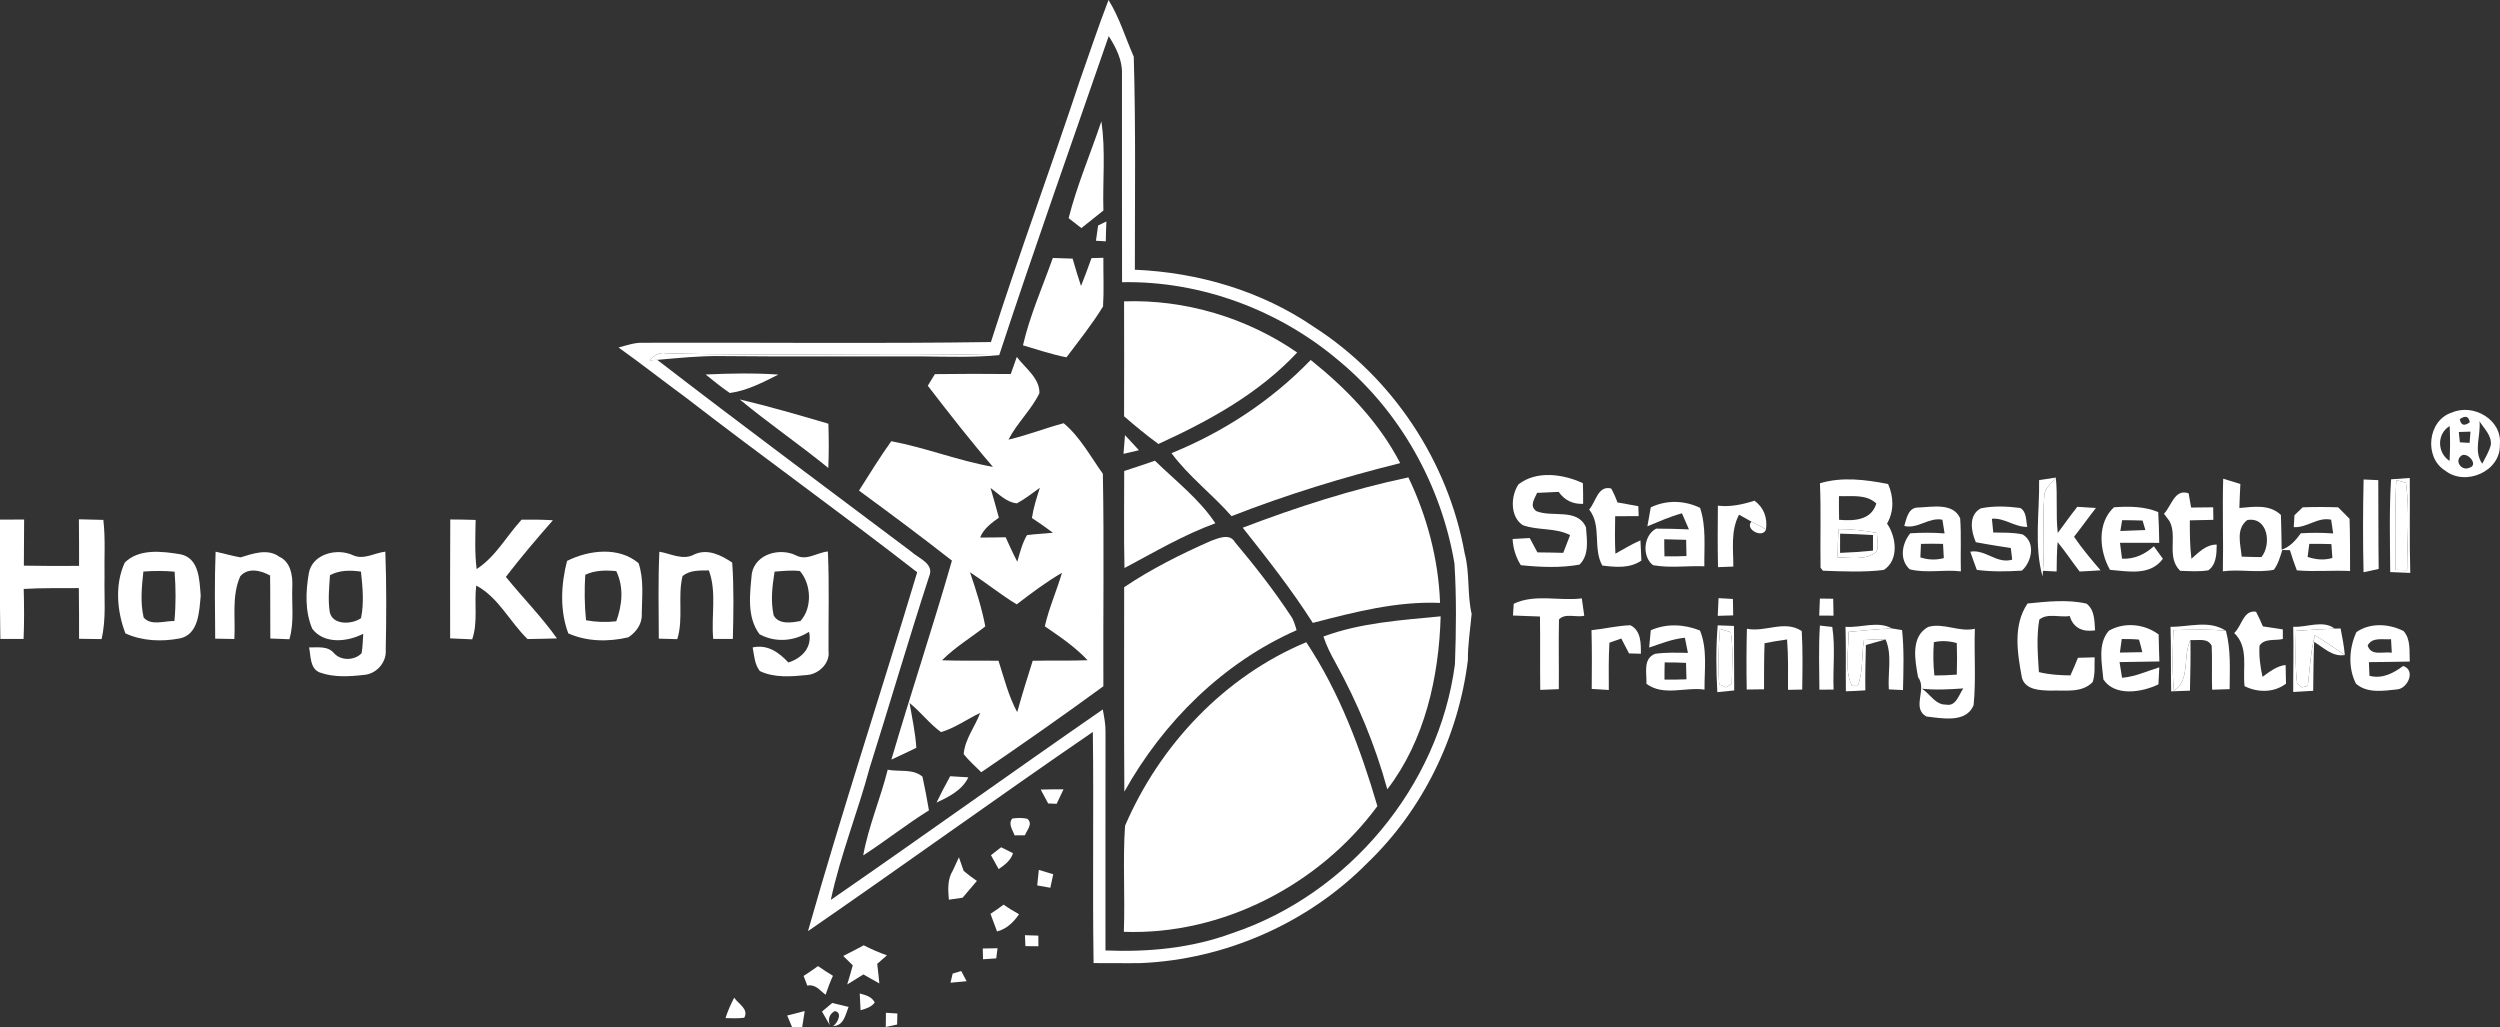
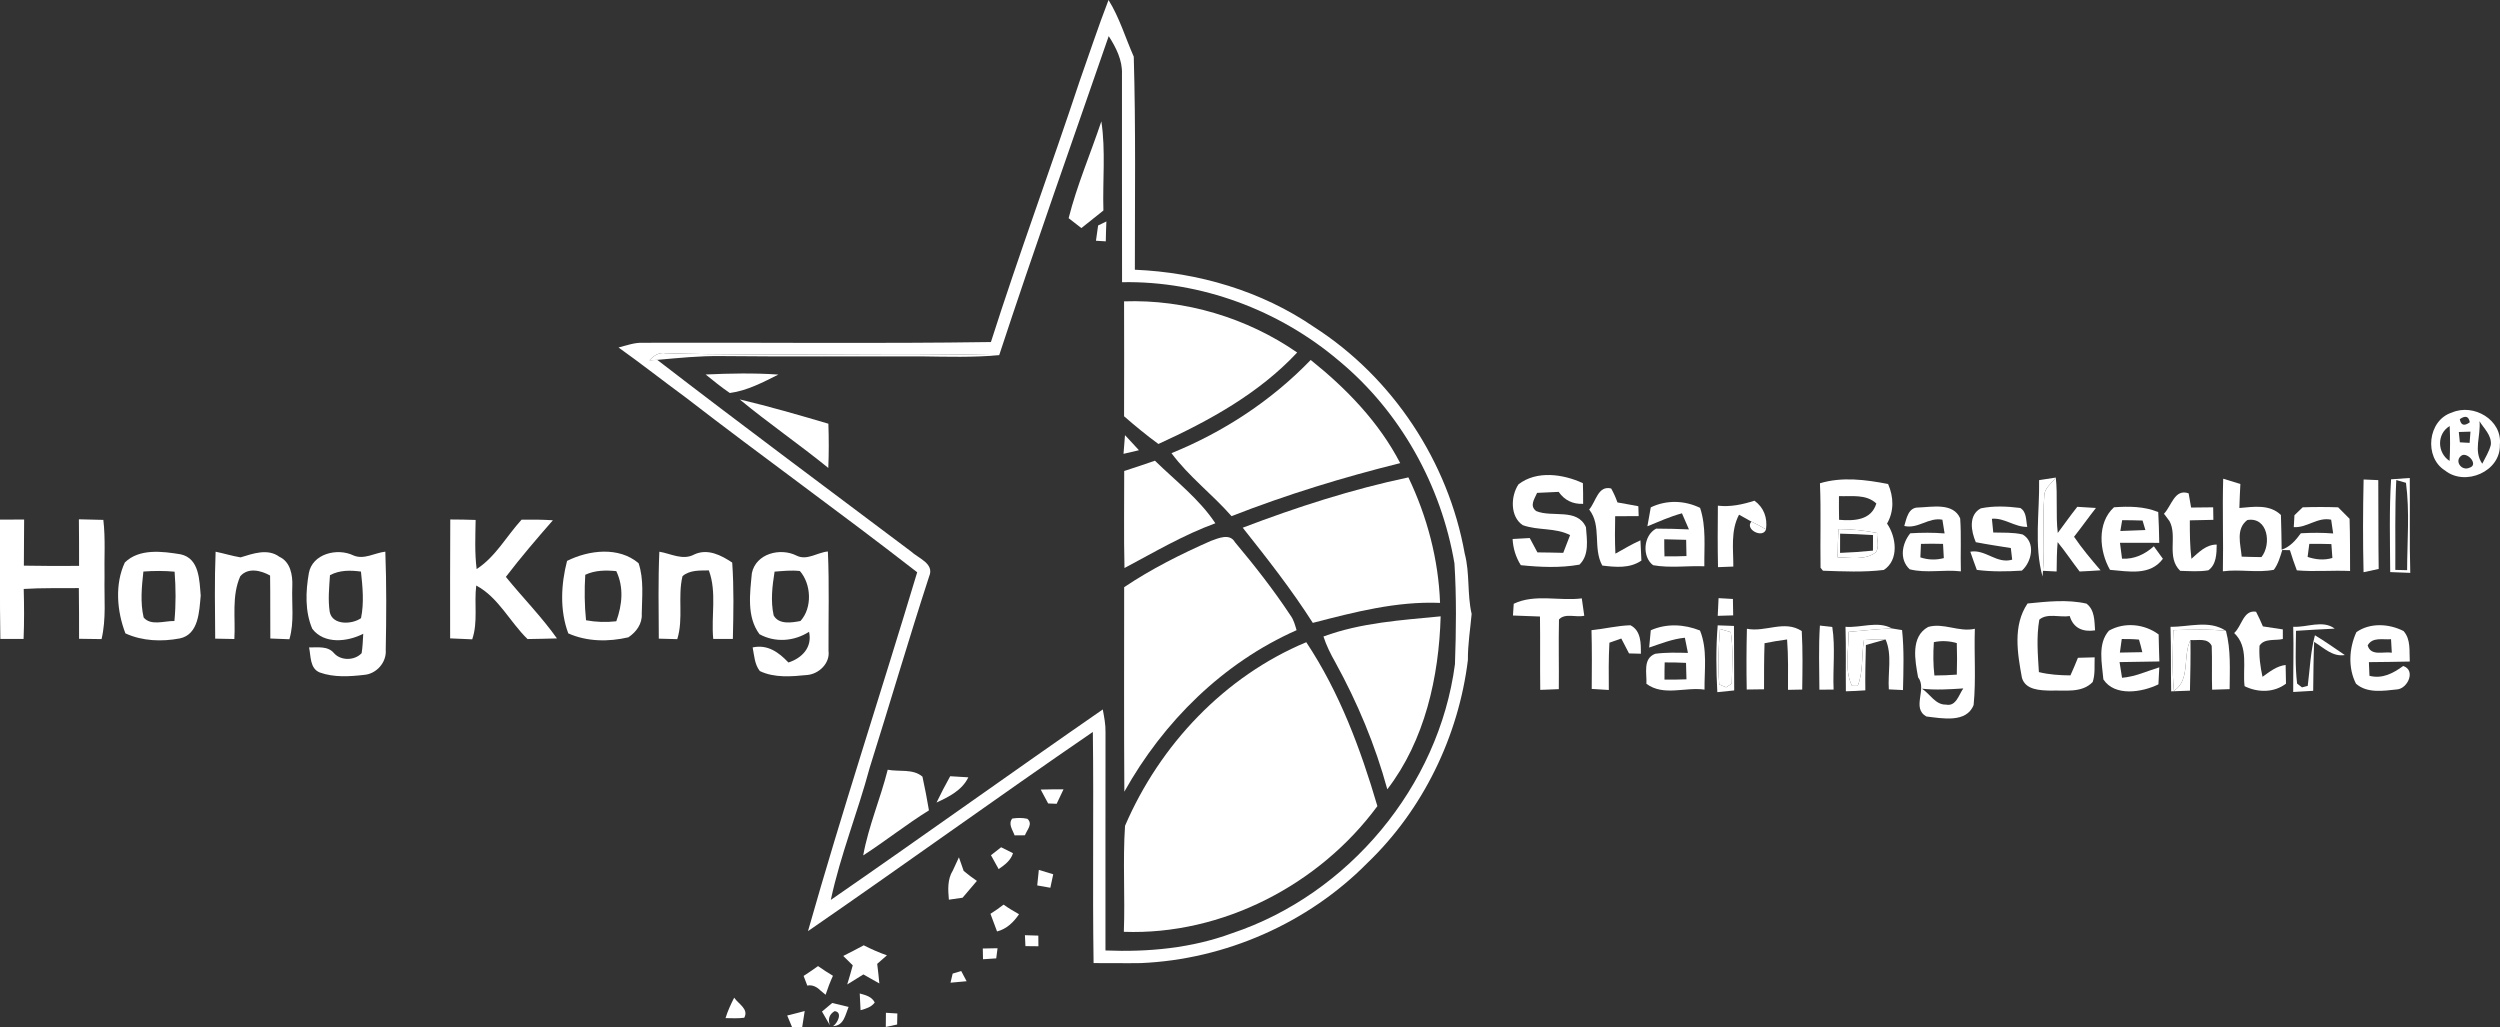
<svg xmlns="http://www.w3.org/2000/svg" id="_圖層_2" data-name="圖層 2" viewBox="0 0 546.94 224.77">
  <rect x="0" y="0" width="546.94" height="224.77" fill="#333333" stroke="none" />
  <defs>
    <style>
      .cls-1 {
        fill: #fff;
      }
    </style>
  </defs>
  <g id="Layer_1" data-name="Layer 1">
    <g>
      <path class="cls-1" d="M242.52,0c2.4,3.87,3.69,8.26,5.52,12.4.45,15.53.24,31.07.24,46.61,13.86.58,27.7,4.64,39.19,12.52,17.2,11.03,29.39,29.47,32.97,49.56,1.16,4.32.51,8.87,1.52,13.23-.3,3.35-.85,6.69-.82,10.08-2.05,16.69-9.82,32.74-21.99,44.4-12.99,13.17-31.07,21.1-49.52,21.9-3.46.06-6.92-.02-10.38,0-.25-16.85.05-33.72-.16-50.57-20.91,14.32-41.45,29.2-62.32,43.58,7.46-26.31,16.02-52.31,23.89-78.51-16.69-12.99-33.91-25.31-50.65-38.25-4.92-3.61-9.72-7.39-14.69-10.93,1.75-.44,3.48-1.1,5.32-1.03,25.38-.1,50.77.22,76.15-.16,6.1-19.14,13.09-38,19.41-57.09,2.1-5.91,4.05-11.88,6.32-17.74ZM242.56,7.9c-8.03,23.25-16.28,46.44-23.96,69.8-24.32-.6-48.68.27-73-.42-1.43-.26-2.59.54-3.51,1.54.43-.02,1.28-.07,1.7-.09,18.35,14.15,36.97,27.96,55.49,41.89,1.63,1.53,5.23,2.68,3.99,5.5-4.52,13.9-8.62,27.94-13.01,41.87-2.6,9.7-6.4,19.07-8.5,28.89,19.92-13.76,39.59-27.89,59.5-41.67.31,1.66.64,3.32.6,5.03-.03,15.9,0,31.8-.01,47.7,9.35.38,18.84-.5,27.66-3.76,25.53-8.5,45.29-32.16,48.8-58.87.26-7.35.35-14.72-.11-22.05-2.89-17.09-11.84-33.19-25.22-44.29-13.1-11.14-30.27-17.56-47.5-17.23-.05-15.17.01-30.34-.02-45.51.13-3.04-1.3-5.84-2.9-8.33Z" />
      <path class="cls-1" d="M246.12,95.2c1.01,1.1,2.05,2.18,3.05,3.3-.85.2-2.53.59-3.37.79.1-1.36.2-2.73.32-4.09Z" />
      <path class="cls-1" d="M404.41,138.24c3.16-.25,6.32-.64,9.5-.75.55.09,1.67.27,2.22.36.46,4.36.3,8.75.2,13.12-1.04-.05-2.08-.1-3.1-.15-.26-3.6.78-7.54-.71-10.92-1.58-.09-3.16.02-4.73.13-.57,3.32-.1,6.87-1.37,10.03-.31,0-.94-.02-1.25-.02-1.77-3.63-.64-7.91-.76-11.8Z" />
      <path class="cls-1" d="M475.48,137.86c3.83-.11,7.69-.25,11.51.16,1.1,4.17.82,8.48.8,12.75-.96.03-2.87.09-3.83.12-.11-3.19.04-6.39-.09-9.59-.89-1.84-3.06-1.12-4.65-1.28-1.75,3.54.04,8.8-3.62,11.1-.42-4.41-.27-8.84-.12-13.26Z" />
    </g>
    <g>
      <path class="cls-1" d="M233.79,47.73c1.83-7.23,4.8-14.12,7.16-21.18.97,6.45.25,13.01.45,19.5-1.62,1.27-3.22,2.56-4.82,3.85-.94-.72-1.87-1.44-2.79-2.17Z" />
-       <path class="cls-1" d="M222.45,78.09c1.83,2.43,5.05,4.66,4.95,7.93-1.78,3.67-4.9,6.52-6.77,10.16,4.1-.95,8.02-2.51,12.07-3.59,3.54,2.92,5.9,7.31,8.58,11.07.29,15.48.04,30.99.11,46.48-8.79,6.43-17.72,12.68-26.72,18.81-1.29-1.31-2.7-2.52-3.84-3.96.25-3.27,2.49-6,3.61-9.03-2.87,1.37-5.51,3.31-8.57,4.21-2.53-1.83-4.44-4.42-6.88-6.37.56,3.25,1.27,6.49,1.48,9.8-1.82.86-3.62,1.77-5.46,2.59,4.26-14.56,9.07-28.95,13.25-43.54-6.68-5.24-13.49-10.3-20.33-15.32,2.3-3.63,4.56-7.3,7.06-10.8,7.53,1.41,14.7,4.28,22.24,5.61-4.96-5.75-9.62-11.74-14.25-17.75.39-.64,1.16-1.9,1.55-2.54,5.53-.08,11.06-.07,16.6-.02.43-1.25.87-2.5,1.32-3.74ZM216.71,106.75c.63,2.16,1.22,4.33,1.82,6.5-1.63,1.18-3.34,2.39-4.1,4.35,1.85.01,3.72-.02,5.58-.06.82,1.79,1.63,3.6,2.55,5.35.57-1.98,1.07-4.02,2.12-5.82,1.88-.26,3.79-.31,5.68-.52-1.49-1.13-3.04-2.19-4.6-3.22.34-2.27,1.04-4.45,1.74-6.62-1.65,1.17-3.23,2.45-5.02,3.41-2.31-.22-3.99-2.07-5.77-3.37ZM212.21,125.19c1.32,3.88,2.58,7.81,3.35,11.85-3.15,2.48-6.63,4.54-9.47,7.41,4.12.17,8.24.03,12.36.11,1.22,3.79,2.18,7.71,4.09,11.24,1.05-3.77,2.2-7.51,3.39-11.24,4-.09,8.01.04,12.01-.12-2.74-2.92-6.08-5.17-9.36-7.42.91-4.01,2.6-7.78,3.76-11.72-3.48,2.04-6.72,4.47-9.91,6.92-3.54-2.15-6.76-4.77-10.22-7.03Z" />
      <path class="cls-1" d="M245.95,103.04c2.25-.7,4.48-1.49,6.72-2.25,4.52,4.42,9.71,8.38,13.22,13.69-6.97,2.54-13.36,6.33-19.88,9.79-.17-7.07-.04-14.15-.06-21.23Z" />
      <path class="cls-1" d="M271.88,115.45c11.8-4.5,23.88-8.4,36.24-11.01,4.1,8.56,6.59,17.97,6.93,27.46-9.51-.4-18.75,2.02-27.84,4.37-4.64-7.28-9.97-14.07-15.33-20.82Z" />
      <path class="cls-1" d="M398.16,105.73c4.82-1.47,10.04-.79,14.91.16,1.24,2.82,1.33,5.94-.23,8.66,2.03,2.93,2.66,7.94-.7,10.14-4.41.54-8.89.32-13.32.17l-.53-.65c-.1-6.15.13-12.32-.13-18.48ZM402.32,108.54c-.02,1.72,0,3.45.03,5.18,3.24.26,7.01.16,8.15-3.57-2.26-2.1-5.39-1.51-8.18-1.61ZM402.2,115.75c-.09,2.07-.15,4.13-.17,6.19,2.78.02,5.95.71,8.36-1.11.83-1.24.17-2.84.27-4.22-2.79-.57-5.62-.85-8.46-.86Z" />
      <path class="cls-1" d="M447.24,108.42c.04-1.67,1.63-2.69,2.52-3.94.44,4.03-.04,8.09.43,12.12,1.42-1.91,2.79-3.85,4.27-5.72,1.02.06,3.06.19,4.08.25-1.64,2.08-3.15,4.23-4.79,6.3,1.75,2.58,3.77,4.97,5.8,7.34-1.53.11-3.06.19-4.58.26-1.63-2.12-3.12-4.36-4.81-6.43-.18,2.14-.2,4.28-.22,6.43-.75-.04-2.24-.11-2.99-.15.43-5.48-.14-10.98.29-16.46Z" />
      <path class="cls-1" d="M486.38,104.73c1.25.38,2.5.76,3.76,1.16-.1,1.74-.16,3.5-.22,5.25,3.11-.26,6.61-.88,9.09,1.53.08,2.53.13,5.06.16,7.59,1.85-.61,3.09-2.07,4.2-3.59,2.35-.14,4.71-.14,7.07.04-.16-1.01-.3-2.01-.44-3.01-2.98-.64-5.24,1.8-8.18,1.63.04-.66.11-1.96.15-2.61.45-.43,1.35-1.3,1.8-1.73,2.58-.09,5.17-.09,7.76,0,.82.84,1.65,1.68,2.5,2.51.13,3.8.08,7.61.11,11.42-3.89-.18-7.78.2-11.65-.14-.54-1.46-1.07-2.92-1.51-4.41-.42,0-1.25-.03-1.67-.04-.47,1.49-.89,3.05-1.85,4.33-3.68.71-7.44-.17-11.15.33.14-6.76-.13-13.51.07-20.26ZM491.66,113.77c-2.58,1.95-1.47,5.31-1.23,8.01,1.43.05,2.87.09,4.32.1,2.26-2.82,1.41-8.87-3.09-8.11ZM505.22,118.99c-.14.95-.26,1.9-.37,2.85,1.77.59,3.6.78,5.42.23-.08-1.02-.15-2.03-.22-3.04-1.62-.05-3.23-.06-4.83-.04Z" />
      <path class="cls-1" d="M473.42,112.4c1.67-1.71,2.32-5.55,5.4-4.47.13.78.4,2.33.54,3.11,1.6-.03,3.21-.05,4.83-.05.01.68.03,2.05.04,2.74-1.73.04-3.44.08-5.15.11,0,2.81,0,5.62.35,8.41,1.62-1.42,3.19-3.12,5.53-3.11-.02,1.97-.06,4.38-1.83,5.63-2.04.34-4.11.17-6.15.12-3.1-2.98-.54-7.56-2.35-10.88-.19-.26-.57-.77-.76-1.02l-.45-.59Z" />
      <path class="cls-1" d="M375.83,110.63c2.74.32,5.39-.25,8-1.09,2.07,1.49,2.88,3.76,2.53,6.27-1.05-.63-2.13-1.16-3.2-1.7-.68-.38-2.03-1.13-2.7-1.51-1.87,3.53-1.23,7.53-1.25,11.35-1.13.04-2.24.09-3.35.13-.1-4.48-.07-8.97-.03-13.45Z" />
      <path class="cls-1" d="M416.61,115.07c.48-1.61.87-4.06,3.05-4.04,3.05-.09,7.65-1.13,9.18,2.38.27,3.85.04,7.72.15,11.59-3.72-.45-7.55.47-11.19-.45-2.33-2.14-1.71-5.63.12-7.88,2.5-.15,5.01-.17,7.51.03-.17-1-.33-2-.48-3-3.03-.59-5.32,2.08-8.34,1.37ZM420.26,118.98c-.05.99-.09,1.97-.13,2.96,1.68.56,3.41.62,5.13.16-.06-1.04-.12-2.08-.17-3.11-1.62-.05-3.23-.05-4.83,0Z" />
      <path class="cls-1" d="M164.49,125.4c.88-4.3,6.22-5.65,9.79-3.84,2.26,1.14,4.55-.71,6.84-.91.33,7.25.1,14.51.14,21.76.36,2.67-2.08,5.03-4.64,5.26-3.43.34-7.19.68-10.39-.86-1.16-1.48-1.22-3.41-1.57-5.17,3.28-.7,5.7,1.05,7.83,3.3,3.02-.98,5.26-3.35,4.51-6.72-3.25,2.1-7.41,2.42-10.84.53-2.84-3.79-2.09-8.94-1.67-13.35ZM169.46,125.06c-.5,3.15-.9,6.42-.2,9.58,1.13,2.05,3.93,1.59,5.86,1.22,2.63-2.88,2.38-8.07-.12-10.93-1.84-.22-3.7-.01-5.54.13Z" />
      <path class="cls-1" d="M289.54,139.25c8.22-3.03,17-3.57,25.64-4.41-.37,13.23-3.46,27.16-11.67,37.84-2.64-9.68-6.54-19-11.38-27.79-1.02-1.8-1.95-3.66-2.59-5.64Z" />
    </g>
    <g>
      <path class="cls-1" d="M240.24,49.33c.46-.22,1.36-.66,1.81-.88-.06,1.45-.11,2.89-.13,4.35-.54-.03-1.61-.1-2.15-.13.15-1.11.31-2.23.47-3.34Z" />
      <path class="cls-1" d="M536.43,90.25c4.71-2.05,11.05,1.59,10.48,7.04.2,5.89-7.6,9.17-11.99,5.65-4.65-2.87-3.82-11.02,1.51-12.69ZM538.14,91.7c.24,1.35.97,1.58,2.19.69-.22-1.32-.95-1.55-2.19-.69ZM542.45,92.15c.34,3.11-1.38,6.52.61,9.3.66-1.36,1.53-2.66,1.88-4.16.19-2.06-1.51-3.54-2.49-5.14ZM535.91,100.84c.13-2.54.14-5.09.02-7.63-2.86,1.7-2.74,5.88-.02,7.63ZM537.93,94.51c.06.56.18,1.7.23,2.26.53.03,1.6.09,2.13.12.05-.62.14-1.84.19-2.46-.63.02-1.91.06-2.55.08ZM538.62,99.6c-1.82,1.13-.13,3.59,1.69,2.71,1.93-.61-.33-3.33-1.69-2.71Z" />
    </g>
    <g>
-       <path class="cls-1" d="M230.33,56.44c1.44.03,2.88.08,4.33.14.58,2,1.18,4.01,1.84,5.99.79-2.02,1.58-4.05,2.29-6.1.65-.02,1.95-.05,2.6-.07-.03,3.55.15,7.1-.07,10.64-2.38,3.9-5.26,7.48-8,11.13-3.24-.62-6.36-1.7-9.52-2.62,1.52-6.57,4.28-12.77,6.53-19.11Z" />
      <path class="cls-1" d="M245.91,65.93c13.35-.47,26.91,3.6,37.88,11.19-8.38,8.98-19.31,14.97-30.36,20.01-2.6-1.9-5.09-3.95-7.51-6.06.02-8.38.03-16.76,0-25.14Z" />
      <path class="cls-1" d="M256.29,99.14c11.39-4.62,21.92-11.52,30.46-20.39,7.81,6.25,14.94,13.61,19.58,22.57-12.52,3.11-24.88,6.9-36.9,11.6-4.19-4.78-9.37-8.68-13.14-13.78Z" />
      <path class="cls-1" d="M517.1,104.9c.8.03,2.4.11,3.21.14.06,6.48-.01,12.95.09,19.43-.83.18-2.48.54-3.31.72-.16-6.76-.14-13.53.01-20.29Z" />
      <path class="cls-1" d="M361.15,111c3.44-1.66,7.37-1.55,10.79.11,1.37,4.13.87,8.5.93,12.78-3.74-.15-7.52.43-11.22-.24-2.46-1.85-2.13-6.54.68-8,2.39-.01,4.78.08,7.17.17-.51-1.18-1.02-2.35-1.53-3.52-2.61.71-5.08,1.82-7.56,2.84.25-1.38.5-2.76.74-4.14ZM364.1,117.98c-.01,1.25.01,2.49.05,3.74,1.6.02,3.2,0,4.81-.07-.02-1.18-.04-2.37-.07-3.55-1.6-.06-3.2-.1-4.79-.12Z" />
      <path class="cls-1" d="M461.62,124.67c-2.35-4.06-2.88-10.29.87-13.69,3.27-.23,6.59-.22,9.68,1.05.12,2.24.19,4.48.22,6.73-2.87-.01-5.73-.01-8.59-.01.14,1.16.29,2.32.45,3.48,2.66.14,5-.94,6.96-2.72.65.91,1.31,1.82,1.98,2.74-2.79,3.78-7.52,2.75-11.57,2.42ZM464.28,113.8c-.1.59-.3,1.78-.4,2.37,1.82-.05,3.65-.12,5.48-.21-.15-.52-.47-1.56-.62-2.08-1.49-.05-2.98-.07-4.46-.08Z" />
      <path class="cls-1" d="M264.9,118.34c1.64-.59,4.15-1.74,5.28.28,4.31,5.14,8.46,10.43,12.16,16.04.7.94.99,2.09,1.32,3.21-16.11,7.13-29.14,20.04-37.68,35.33-.1-14.91-.04-29.83-.04-44.74,5.96-4,12.4-7.23,18.96-10.12Z" />
      <path class="cls-1" d="M382.18,137.56c4.1.81,8.19-1.99,12,.5.24,4.26.16,8.53.1,12.8-1.04,0-2.08.04-3.11.06,0-3.67.09-7.35-.2-11.02-1.66.21-3.3.5-4.93.82-.12,3.36-.11,6.72-.11,10.08-.94.01-2.84.04-3.79.05-.08-4.43-.07-8.87.04-13.29Z" />
      <path class="cls-1" d="M461.38,137.98c3.4-1.94,7.77-1.49,10.88.82.03,1.97.1,3.93.16,5.91-2.91.05-5.81.1-8.71.14.17,1.14.35,2.28.54,3.43,2.85-.23,5.45-1.45,8.15-2.29-.05.93-.14,2.8-.19,3.73-3.56,1.74-9.55,2.73-12.04-1.08-.29-3.48-1.33-7.79,1.21-10.66ZM464.19,139.8c-.15.98-.29,1.97-.41,2.97,1.63-.03,3.26-.06,4.91-.09-.22-.93-.46-1.84-.73-2.75-1.26-.13-2.52-.12-3.77-.13Z" />
      <path class="cls-1" d="M246.13,180.67c7.6-17.69,21.76-32.71,39.65-40.17,7.25,10.92,11.89,23.34,15.56,35.86-12.67,17.22-33.98,28.28-55.47,27.5.29-7.72-.25-15.49.26-23.19Z" />
    </g>
    <path class="cls-1" d="M142.09,78.82c.92-1,2.08-1.8,3.51-1.54,24.32.69,48.68-.18,73,.42-5.64.52-11.3.34-16.96.27-14.66-.03-29.33.08-44-.07-4.63-.05-9.24.42-13.85.83-.42.02-1.27.07-1.7.09Z" />
    <g>
      <path class="cls-1" d="M154.37,81.93c5.29-.24,10.62-.35,15.92.02-3.38,1.69-6.85,3.53-10.62,4.03-1.85-1.25-3.57-2.66-5.3-4.05Z" />
      <path class="cls-1" d="M215.01,207.51c1.07-.03,2.15-.05,3.23-.06-.07.56-.21,1.67-.29,2.22-.96.06-1.93.13-2.89.19-.01-.59-.03-1.76-.05-2.35Z" />
      <path class="cls-1" d="M208.42,213c.47-.14,1.4-.42,1.87-.56.29.56.88,1.67,1.18,2.23-1.18.11-2.35.22-3.52.32.12-.49.35-1.49.47-1.99Z" />
      <path class="cls-1" d="M158.73,222.74c.47-1.56,1.16-3.03,1.89-4.47.9,1.36,3.26,2.49,2.2,4.39-1.36.18-2.73.1-4.09.08Z" />
      <path class="cls-1" d="M172.22,222.17c1.28-.32,2.56-.63,3.83-.99-.17,1.18-.35,2.36-.55,3.54-.55.01-1.64.04-2.19.05-.36-.87-.72-1.74-1.09-2.6Z" />
    </g>
    <g>
      <path class="cls-1" d="M161.82,87.38c6.53,1.55,12.98,3.42,19.41,5.32.11,3.22.12,6.45-.02,9.68-6.34-5.17-13.09-9.79-19.39-15Z" />
      <path class="cls-1" d="M332.21,105.96c3.99-3.08,9.77-2.26,14.09-.25.04,1.5.07,3.01.05,4.52-2.22.1-4.08-.78-5.35-2.62-1.58.07-3.15.14-4.72.22-.57,1.34-1.72,2.81-.2,3.98,3.54,1.48,8.97-.74,10.89,3.53.2,2.74.78,6.06-1.42,8.19-4.23.75-8.57.55-12.83.12-1.1-1.74-1.69-3.68-1.8-5.73.94-.05,2.81-.16,3.75-.21.55,1.05,1.11,2.1,1.68,3.14,1.88.01,3.76.06,5.65.1.52-1.29,1.02-2.58,1.5-3.88-3.24-1.68-7-.96-10.37-2.18-2.81-1.9-2.62-6.4-.92-8.93Z" />
      <path class="cls-1" d="M347.67,111.47c1.49-1.68,1.91-5.33,4.82-4.6.54.97,1,1.99,1.37,3.05,1.52.25,3.04.56,4.57.83.02.54.05,1.62.07,2.16-1.72.02-3.43.02-5.14.03-.06,2.73-.08,5.46.05,8.19,1.81-1,3.58-2.08,5.48-2.92.06,1.11.16,3.32.21,4.43-2.55,1.76-5.66,1.44-8.56,1.09-2.13-3.89-.06-8.68-2.87-12.26Z" />
      <path class="cls-1" d="M114.11,113.69c2.28-.04,4.57-.01,6.85.13-3.53,4.04-7.03,8.12-10.29,12.39,3.68,4.53,7.8,8.7,11.18,13.46-2.15.07-4.29.1-6.44.14-3.87-3.75-6.37-9.13-11.22-11.71-.49,3.91.42,7.98-.88,11.77-1.61-.08-3.22-.15-4.83-.21-.01-8.67-.02-17.34.03-26.01,1.85,0,3.7.04,5.55.1-.06,3.58-.23,7.18.22,10.75,4.16-2.7,6.55-7.22,9.83-10.81Z" />
      <path class="cls-1" d="M67.57,125.38c.76-4.23,6.21-5.57,9.72-3.88,2.33,1.03,4.69-.56,7.01-.81.27,7.16.23,14.33.09,21.49.21,2.73-2.03,5.27-4.75,5.47-3.21.37-6.62.58-9.69-.53-2.18-.88-1.93-3.57-2.33-5.48,1.89.04,4.07-.38,5.45,1.25,1.5,1.72,4.56,1.64,6.05,0,.23-1.41.26-2.83.35-4.24-3.42,1.77-8.53,2.35-11.15-1.08-1.63-3.81-1.45-8.18-.75-12.19ZM72.19,125.84c-.17,2.66-.46,5.35-.06,8,.56,3,4.89,2.8,6.85,1.4.7-3.36.35-6.82-.01-10.19-2.3-.31-4.67-.35-6.78.79Z" />
      <path class="cls-1" d="M443.58,132.03c4.26-.42,8.68-.93,12.9.03,1.83,1.42,1.71,3.77,1.87,5.85-2.62.39-4.75-.44-5.54-3.13-2.15.35-4.94-.71-6.66.79-.66,3.78-.32,7.66-.09,11.47,2.25.56,4.58.7,6.9.72.58-1.27,1.12-2.55,1.64-3.85.91-.02,2.75-.07,3.66-.1-.08,1.79.15,3.66-.43,5.4-2.38,2.49-6.14,1.75-9.22,1.88-2.3-.06-5.47-.12-6.26-2.8-.98-5.35-2.03-11.45,1.23-16.26Z" />
      <path class="cls-1" d="M515.52,138.3c2.99-2.11,7.15-1.87,10.32-.24,1.64,1.84,1.22,4.4,1.36,6.67-2.99.08-5.97.09-8.94.13.03.99.07,1.99.12,2.99,2.8.72,5.17-.53,7.38-2.15,2.82.91,1,4.98-1.37,5.13-2.97.31-6.54.9-8.96-1.26-1.77-3.45-1.51-7.8.09-11.27ZM517.99,141.2c.69,2.41,3.43,1.3,5.28,1.59-.06-.98-.12-1.96-.17-2.95-1.77.16-4.07-.54-5.11,1.36Z" />
      <path class="cls-1" d="M188.85,187.14c1.16-6.41,3.78-12.43,5.36-18.74,2.5.49,5.52-.27,7.6,1.51.53,2.45,1.01,4.9,1.42,7.38-4.94,3.06-9.49,6.7-14.38,9.85Z" />
      <path class="cls-1" d="M219.02,185.36c.86.43,1.73.86,2.6,1.3-.49,1.6-1.82,2.57-3.14,3.48l-1.68-3.04c.56-.43,1.66-1.3,2.22-1.74Z" />
      <path class="cls-1" d="M216.69,199.92c.99-.63,1.95-1.29,2.87-2.01,1.08.77,2.21,1.45,3.38,2.1-1.19,1.75-2.71,3.23-4.81,3.77-.48-1.29-.96-2.58-1.44-3.86Z" />
    </g>
    <path class="cls-1" d="M446.11,105.04c1.21-.18,2.43-.36,3.65-.56-.89,1.25-2.48,2.27-2.52,3.94-.43,5.48.14,10.98-.29,16.46l-.09,1.26c-1.89-6.81-.63-14.1-.75-21.1Z" />
    <g>
      <path class="cls-1" d="M523.11,104.86c1.36-.1,2.72-.2,4.09-.29.07,6.92-.09,13.84.11,20.76-1.47-.05-2.93-.11-4.39-.17-.04-6.76-.23-13.54.19-20.3ZM524.25,105.02c-.34,6.55-.16,13.11-.21,19.66.64.02,1.94.05,2.58.06.01-6.36.59-12.79-.25-19.11-.53-.16-1.59-.46-2.12-.61Z" />
      <path class="cls-1" d="M383.16,114.11c1.07.54,2.15,1.07,3.2,1.7-.64,2.07-4.7.04-3.2-1.7Z" />
      <path class="cls-1" d="M182.06,219.43c1.19.28,2.39.56,3.59.86-.72,1.74-1.03,4.13-3.4,4.2.97-.6,2.18-3.06.35-3.28-1.17.69-1.52,1.72-1.04,3.09-.59-1-1.16-2-1.73-3,.56-.47,1.67-1.4,2.23-1.87Z" />
    </g>
    <g>
-       <path class="cls-1" d="M524.25,105.02c.53.15,1.59.45,2.12.61.84,6.32.26,12.75.25,19.11-.64,0-1.94-.04-2.58-.06.05-6.55-.13-13.11.21-19.66Z" />
      <path class="cls-1" d="M27.31,123.06c3.16-3.11,8.24-2.44,12.21-1.79,4.12.9,4.1,5.68,4.39,9.03-.32,3.37-.4,8.5-4.56,9.37-3.97.75-8.2.6-11.91-1.1-1.87-4.82-2.35-10.78-.13-15.51ZM31.37,125.04c-.36,3.33-.71,6.76.06,10.06,1.6,1.88,4.57.71,6.73.76.34-3.59.31-7.2.04-10.79-2.27-.21-4.56-.2-6.83-.03Z" />
      <path class="cls-1" d="M348.18,137.87c2.84-.29,5.65-.99,8.52-1.08,2.34,1.19,2.3,3.98,2.28,6.23-.64-.02-1.94-.05-2.59-.07-.55-1.1-1.12-2.18-1.69-3.26l-2.6.92c-.19,3.44-.16,6.89-.13,10.34-.94-.06-2.81-.17-3.74-.23.03-4.29.07-8.57-.05-12.85Z" />
      <path class="cls-1" d="M419.63,148.17c-.65-3.63-1.72-8.85,2.2-11.01,3.38-.98,6.74,1.2,10.22.4-.19,5.56.28,11.14-.27,16.68-1.57,4.02-6.96,2.9-10.34,2.51-3.31-1.88.23-5.97-1.81-8.58ZM423.08,140.49c-.16,2.43-.16,4.87.12,7.29,1.63,0,3.26-.07,4.9-.19.08-2.3.07-4.6,0-6.9-1.65-.47-3.34-.57-5.02-.2ZM420.48,150.67c1.73,1.1,2.95,3.56,5.24,3.48,2.22.48,2.81-2.14,3.8-3.54-3.02.2-6.03.39-9.04.06Z" />
      <path class="cls-1" d="M221.45,179.08c1.09-.17,2.22-.19,3.31.05,1.29,1.13-.09,2.43-.53,3.61-.57,0-1.7.01-2.26.02-.42-1.2-1.46-2.46-.52-3.68Z" />
    </g>
    <g>
      <path class="cls-1" d="M433.37,111.21c2.82-.58,5.76-.44,8.61-.08,1.45.87,1.22,2.7,1.54,4.14-2.76.07-4.95-2.01-7.74-1.78.09,1.01.19,2.01.3,3.01,2.14.06,4.32-.06,6.43.43,2.88,1.7,2.03,5.95-.17,7.91-3.29.2-6.59.27-9.86-.16-.49-1.32-.97-2.65-1.42-3.98,3.31-.6,5.76,2.75,9.16,1.74-.07-.64-.22-1.9-.3-2.54-2.56-.41-5.12-.79-7.66-1.28-1.03-2.38-1.66-5.96,1.11-7.41Z" />
      <path class="cls-1" d="M227.68,172.74c1.66-.04,3.32-.07,4.99-.05-.5,1.05-1,2.1-1.5,3.16-.47-.02-1.4-.05-1.86-.07-.54-1.02-1.09-2.03-1.63-3.04Z" />
      <path class="cls-1" d="M208.46,190.44c.34-.72,1-2.16,1.33-2.88.26.75.78,2.24,1.04,2.98.92.78,1.9,1.49,2.89,2.18-.19.22-.56.66-.75.88-.8.93-1.58,1.87-2.38,2.8-.75.11-2.25.32-3,.43-.19-2.18-.34-4.46.87-6.39Z" />
    </g>
    <path class="cls-1" d="M0,113.68c1.76-.01,3.52-.01,5.28-.02-.04,3.36-.03,6.72-.06,10.09,4.03.08,8.06.08,12.08.05,0-3.4,0-6.79-.04-10.19,1.78.04,3.56.08,5.35.13.49,4.17.17,8.38.26,12.56-.1,4.51.4,9.08-.65,13.52-1.64-.03-3.28-.05-4.92-.07,0-3.69,0-7.39-.05-11.09-4.02.05-8.04-.07-12.06.19.1,3.64.12,7.29-.03,10.94-1.69-.02-3.38-.02-5.08-.01-.16-8.7-.04-17.4-.08-26.1Z" />
    <path class="cls-1" d="M402.2,115.75c2.84.01,5.67.29,8.46.86-.1,1.38.56,2.98-.27,4.22-2.41,1.82-5.58,1.13-8.36,1.11.02-2.06.08-4.12.17-6.19ZM402.57,116.75c0,1.06-.01,3.16-.01,4.21,2.4-.09,4.8-.25,7.2-.5,0-.85.01-2.55.01-3.4-2.4-.17-4.8-.25-7.2-.31Z" />
    <path class="cls-1" d="M47.17,120.7c1.83.37,3.61.94,5.46,1.24,2.7-.82,5.94-2.02,8.49-.13,2.42,1.11,2.93,4.01,2.83,6.41-.17,3.88.48,7.86-.64,11.63-1.05-.04-3.13-.12-4.17-.16-.04-4.59.02-9.19-.05-13.78-1.99-1.11-4.83-1.83-6.53.17-1.92,4.34-1.01,9.13-1.29,13.72-1.05-.02-3.14-.06-4.19-.08-.04-6.34-.17-12.69.09-19.02Z" />
    <g>
      <path class="cls-1" d="M124.06,122.71c4.78-2.38,11.32-3.18,15.65.51,1.19,3.55.74,7.39.69,11.06.14,2.17-1.19,4-2.93,5.15-4.33,1.01-9.03.97-13.14-.86-1.89-5.04-1.6-10.72-.27-15.86ZM128.04,125.75c-.2,3.32-.17,6.64.17,9.95,2.18.4,4.41.48,6.62.22,1.3-3.59,1.68-7.43,0-10.97-2.31-.22-4.65-.21-6.79.8Z" />
      <path class="cls-1" d="M144.25,120.7c2.53.42,5.14,1.97,7.64.6,2.92-1.36,5.88.16,8.3,1.78.39,5.56.27,11.14.14,16.71-1.44-.01-2.87-.01-4.29,0-.49-4.98.82-10.22-.96-15-1.99.04-4.13-.12-5.76,1.25-1.1,4.5.25,9.29-1.15,13.79-1.01-.03-3.03-.08-4.04-.11-.03-6.34-.16-12.69.12-19.02Z" />
-       <path class="cls-1" d="M398.15,130.95c.96.01,1.93.03,2.91.04.02,1.23.05,2.46.07,3.7-1.05-.01-2.09-.02-3.13-.02.04-1.25.09-2.48.15-3.72Z" />
      <path class="cls-1" d="M188.96,206.81c1.64.83,3.33,1.59,5.08,2.19-.54.47-1.6,1.41-2.13,1.87.17,1.42.34,2.85.47,4.28-1.18-.64-2.33-1.32-3.49-1.97-1.18.74-2.36,1.46-3.54,2.2.44-1.39.82-2.79,1.21-4.19-.52-.51-1.56-1.54-2.08-2.05,1.5-.76,3-1.52,4.48-2.33Z" />
    </g>
    <path class="cls-1" d="M375.98,130.86c1.04.06,2.09.12,3.14.18.02,1.19.04,2.39.06,3.59-1.13.03-2.26.07-3.38.1.04-1.29.11-2.58.18-3.87Z" />
    <path class="cls-1" d="M331.17,132.09c4.62-2.22,9.96-.55,14.89-1.18.19,1.27.37,2.54.54,3.81-1.77.41-4.24-.65-5.53.81-.12,5.08.02,10.16-.04,15.24-1.36.06-2.71.1-4.06.16-.07-5.35.02-10.7-.06-16.05-1.98-.07-3.95-.13-5.91-.22.04-.64.12-1.93.17-2.57Z" />
    <g>
      <path class="cls-1" d="M488.78,138.49c1.69-1.48,1.99-5.12,4.79-4.66.54,1.05,1.04,2.12,1.5,3.21,1.44.22,2.9.45,4.36.66v2.1c-1.68.41-4.02-.22-5.1,1.46-.15,2.29.17,4.57.65,6.81,1.56-1.1,3.08-2.36,5.06-2.59.02,1.02.06,3.07.08,4.09-2.65,2.01-6.16,1.98-9.06.55-.48-3.96.99-8.55-2.28-11.63Z" />
      <path class="cls-1" d="M398.15,136.86c.68.08,2.04.23,2.71.31.7,4.51.09,9.13.29,13.69-.78,0-2.34.02-3.11.03-.02-4.68-.2-9.36.11-14.03Z" />
      <path class="cls-1" d="M227.27,190.31c.78.24,2.36.72,3.15.96-.16.74-.47,2.21-.63,2.95-.72-.13-2.15-.38-2.87-.51.1-1.13.22-2.27.35-3.4Z" />
      <path class="cls-1" d="M178.97,211.36c1.06.74,2.14,1.46,3.26,2.12-.62,1.35-1.15,2.74-1.61,4.15-.28-.23-.84-.7-1.12-.93-.74-.76-1.8-1.33-2.88-1.07-.21-.53-.61-1.59-.81-2.12,1.07-.69,2.12-1.41,3.16-2.15Z" />
    </g>
    <path class="cls-1" d="M361.15,137.89c3.45-1.54,7.31-1.33,10.77.05,1.67,4.12.94,8.6.99,12.93-4.24-.62-8.95,1.51-12.71-1.27.12-2.27-.85-5.51,1.92-6.57,2.37-.32,4.77-.25,7.16-.19-.23-1.11-.45-2.22-.67-3.32-2.71.26-5.25,1.29-7.81,2.15.1-1.26.22-2.52.35-3.78ZM364.19,144.92c-.03,1.25-.05,2.5-.04,3.76,1.6.02,3.2,0,4.81-.06-.03-1.2-.06-2.4-.1-3.6-1.56-.08-3.12-.11-4.67-.1Z" />
    <path class="cls-1" d="M375.79,136.81c1.18.04,2.37.09,3.56.13.05,4.7.01,9.41.05,14.11-1.23.13-2.46.26-3.69.38-.27-4.87-.32-9.76.08-14.62ZM376.29,137.61c-.32,4.03-.5,8.1-.16,12.13.38.16,1.13.47,1.5.63.31-.2.93-.6,1.23-.8.09-3.75.37-7.54-.21-11.27-.59-.17-1.77-.52-2.36-.69Z" />
    <path class="cls-1" d="M403.75,137.13c3.36.27,7.05-1.37,10.16.36-3.18.11-6.34.5-9.5.75.12,3.89-1.01,8.17.76,11.8.31,0,.94.02,1.25.02,1.27-3.16.8-6.71,1.37-10.03,1.57-.11,3.15-.22,4.73-.13-1.44.39-2.88.8-4.31,1.21-.08,3.31-.17,6.61-.12,9.92-1.42.11-2.85.16-4.26.21-.05-4.71.06-9.41-.08-14.11Z" />
    <path class="cls-1" d="M474.86,137.13c4.06.05,8.46-1.56,12.13.89-3.82-.41-7.68-.27-11.51-.16-.15,4.42-.3,8.85.12,13.26,3.66-2.3,1.87-7.56,3.62-11.1.05,3.69-.02,7.38-.11,11.08-1.37.05-2.75.1-4.11.15-.1-4.71,0-9.42-.14-14.12Z" />
    <path class="cls-1" d="M501.7,137.12c2.98.19,6.48-1.57,9.08.41-2.83.11-5.65.31-8.47.48-.04,3.85-.22,7.71.24,11.54.27.21.8.62,1.07.83.32-.09.94-.25,1.26-.33.47-3.7.6-7.45,1.57-11.07,2.24,1.35,4.37,2.85,6.54,4.33-2.68.44-4.62-1.61-6.71-2.88-.15,3.56-.16,7.13-.21,10.7-1.46.1-2.92.18-4.37.26-.02-4.76.13-9.51,0-14.27Z" />
-     <path class="cls-1" d="M502.31,138.01c2.82-.17,5.64-.37,8.47-.48.33,0,.97-.03,1.29-.04.38,1.92.74,3.86.92,5.82-2.17-1.48-4.3-2.98-6.54-4.33-.97,3.62-1.1,7.37-1.57,11.07-.32.08-.94.24-1.26.33-.27-.21-.8-.62-1.07-.83-.46-3.83-.28-7.69-.24-11.54Z" />
    <path class="cls-1" d="M376.29,137.61c.59.17,1.77.52,2.36.69.58,3.73.3,7.52.21,11.27-.3.2-.92.6-1.23.8-.37-.16-1.12-.47-1.5-.63-.34-4.03-.16-8.1.16-12.13Z" />
    <g>
      <path class="cls-1" d="M207.88,169.82c1.32.08,2.65.16,3.97.24-1.36,2.83-4.25,4.26-6.96,5.52.95-1.95,1.93-3.87,2.99-5.76Z" />
      <path class="cls-1" d="M224.23,204.6c.98.02,1.95.05,2.93.09,0,.58,0,1.75.02,2.33-.95-.01-1.9-.02-2.84-.03-.02-.6-.08-1.79-.11-2.39Z" />
      <path class="cls-1" d="M188.09,217.35c1.27.35,2.63.67,3.28,1.97-.74,1.04-1.95,1.35-3.1,1.69-.08-1.22-.14-2.44-.18-3.66Z" />
      <path class="cls-1" d="M193.82,221.57c.63.04,1.87.12,2.5.16-.01.6-.04,1.81-.05,2.41-.62.14-1.86.4-2.48.53.01-.78.02-2.33.03-3.1Z" />
    </g>
  </g>
</svg>